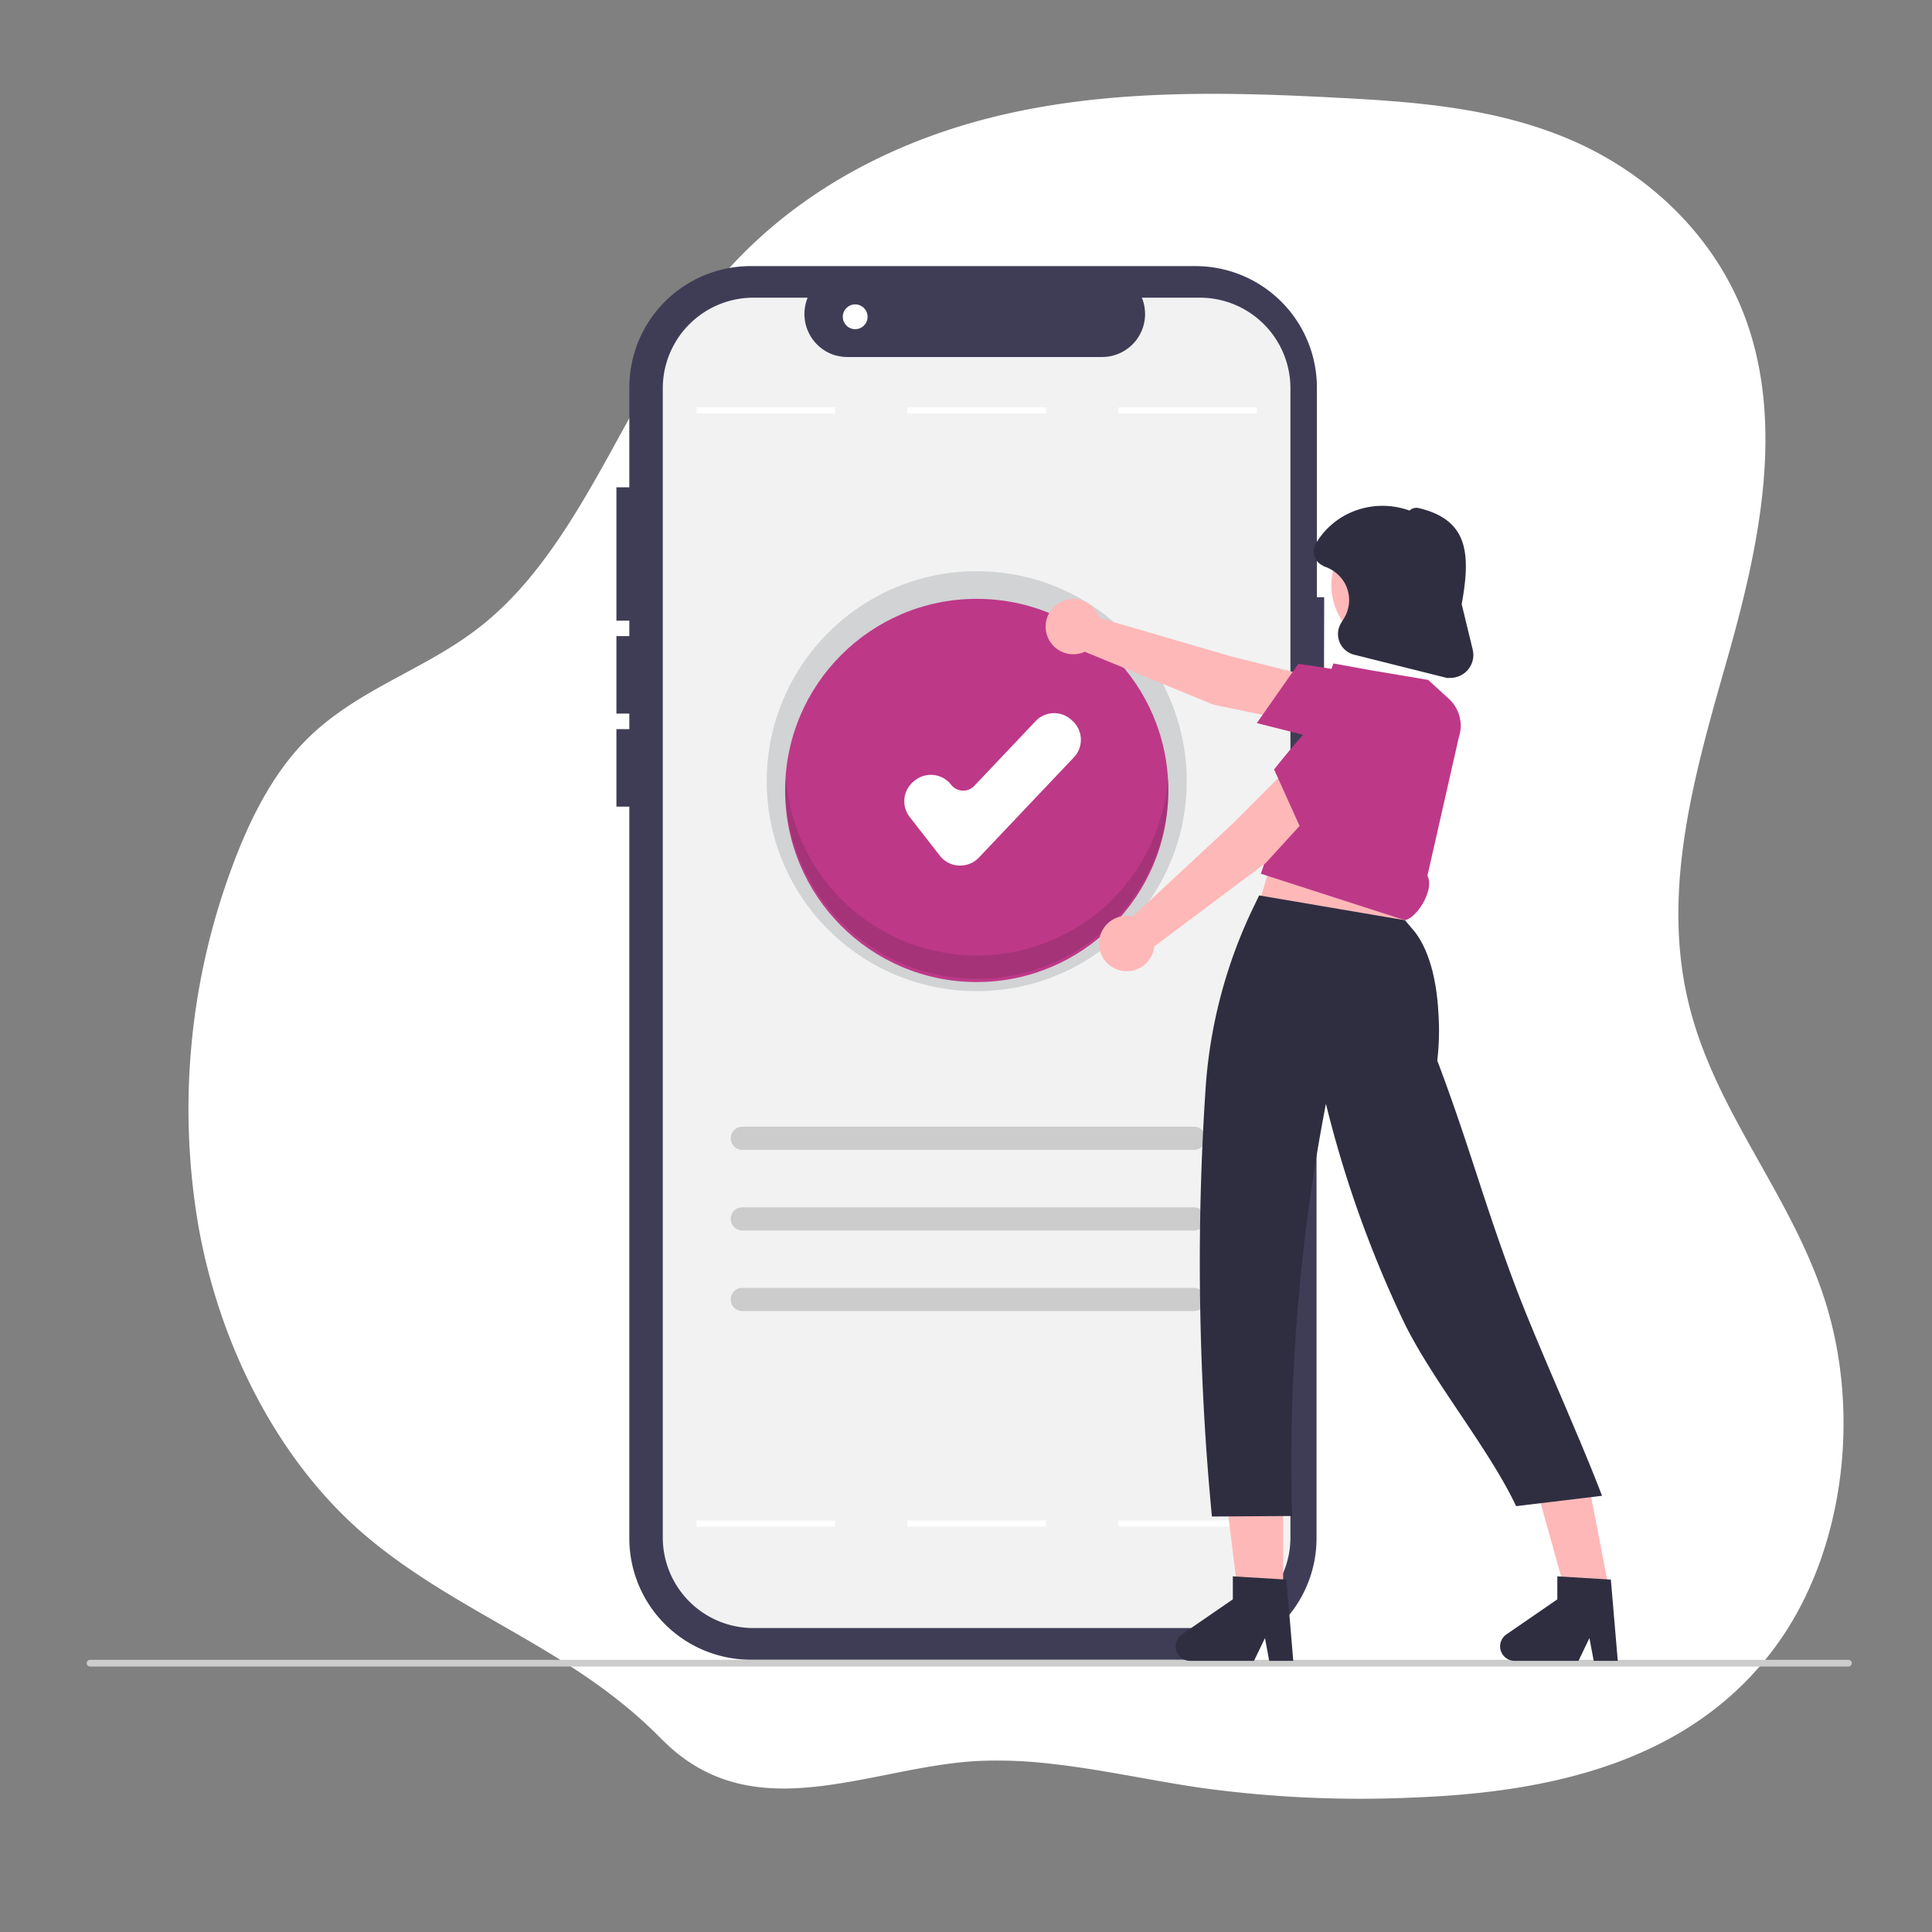
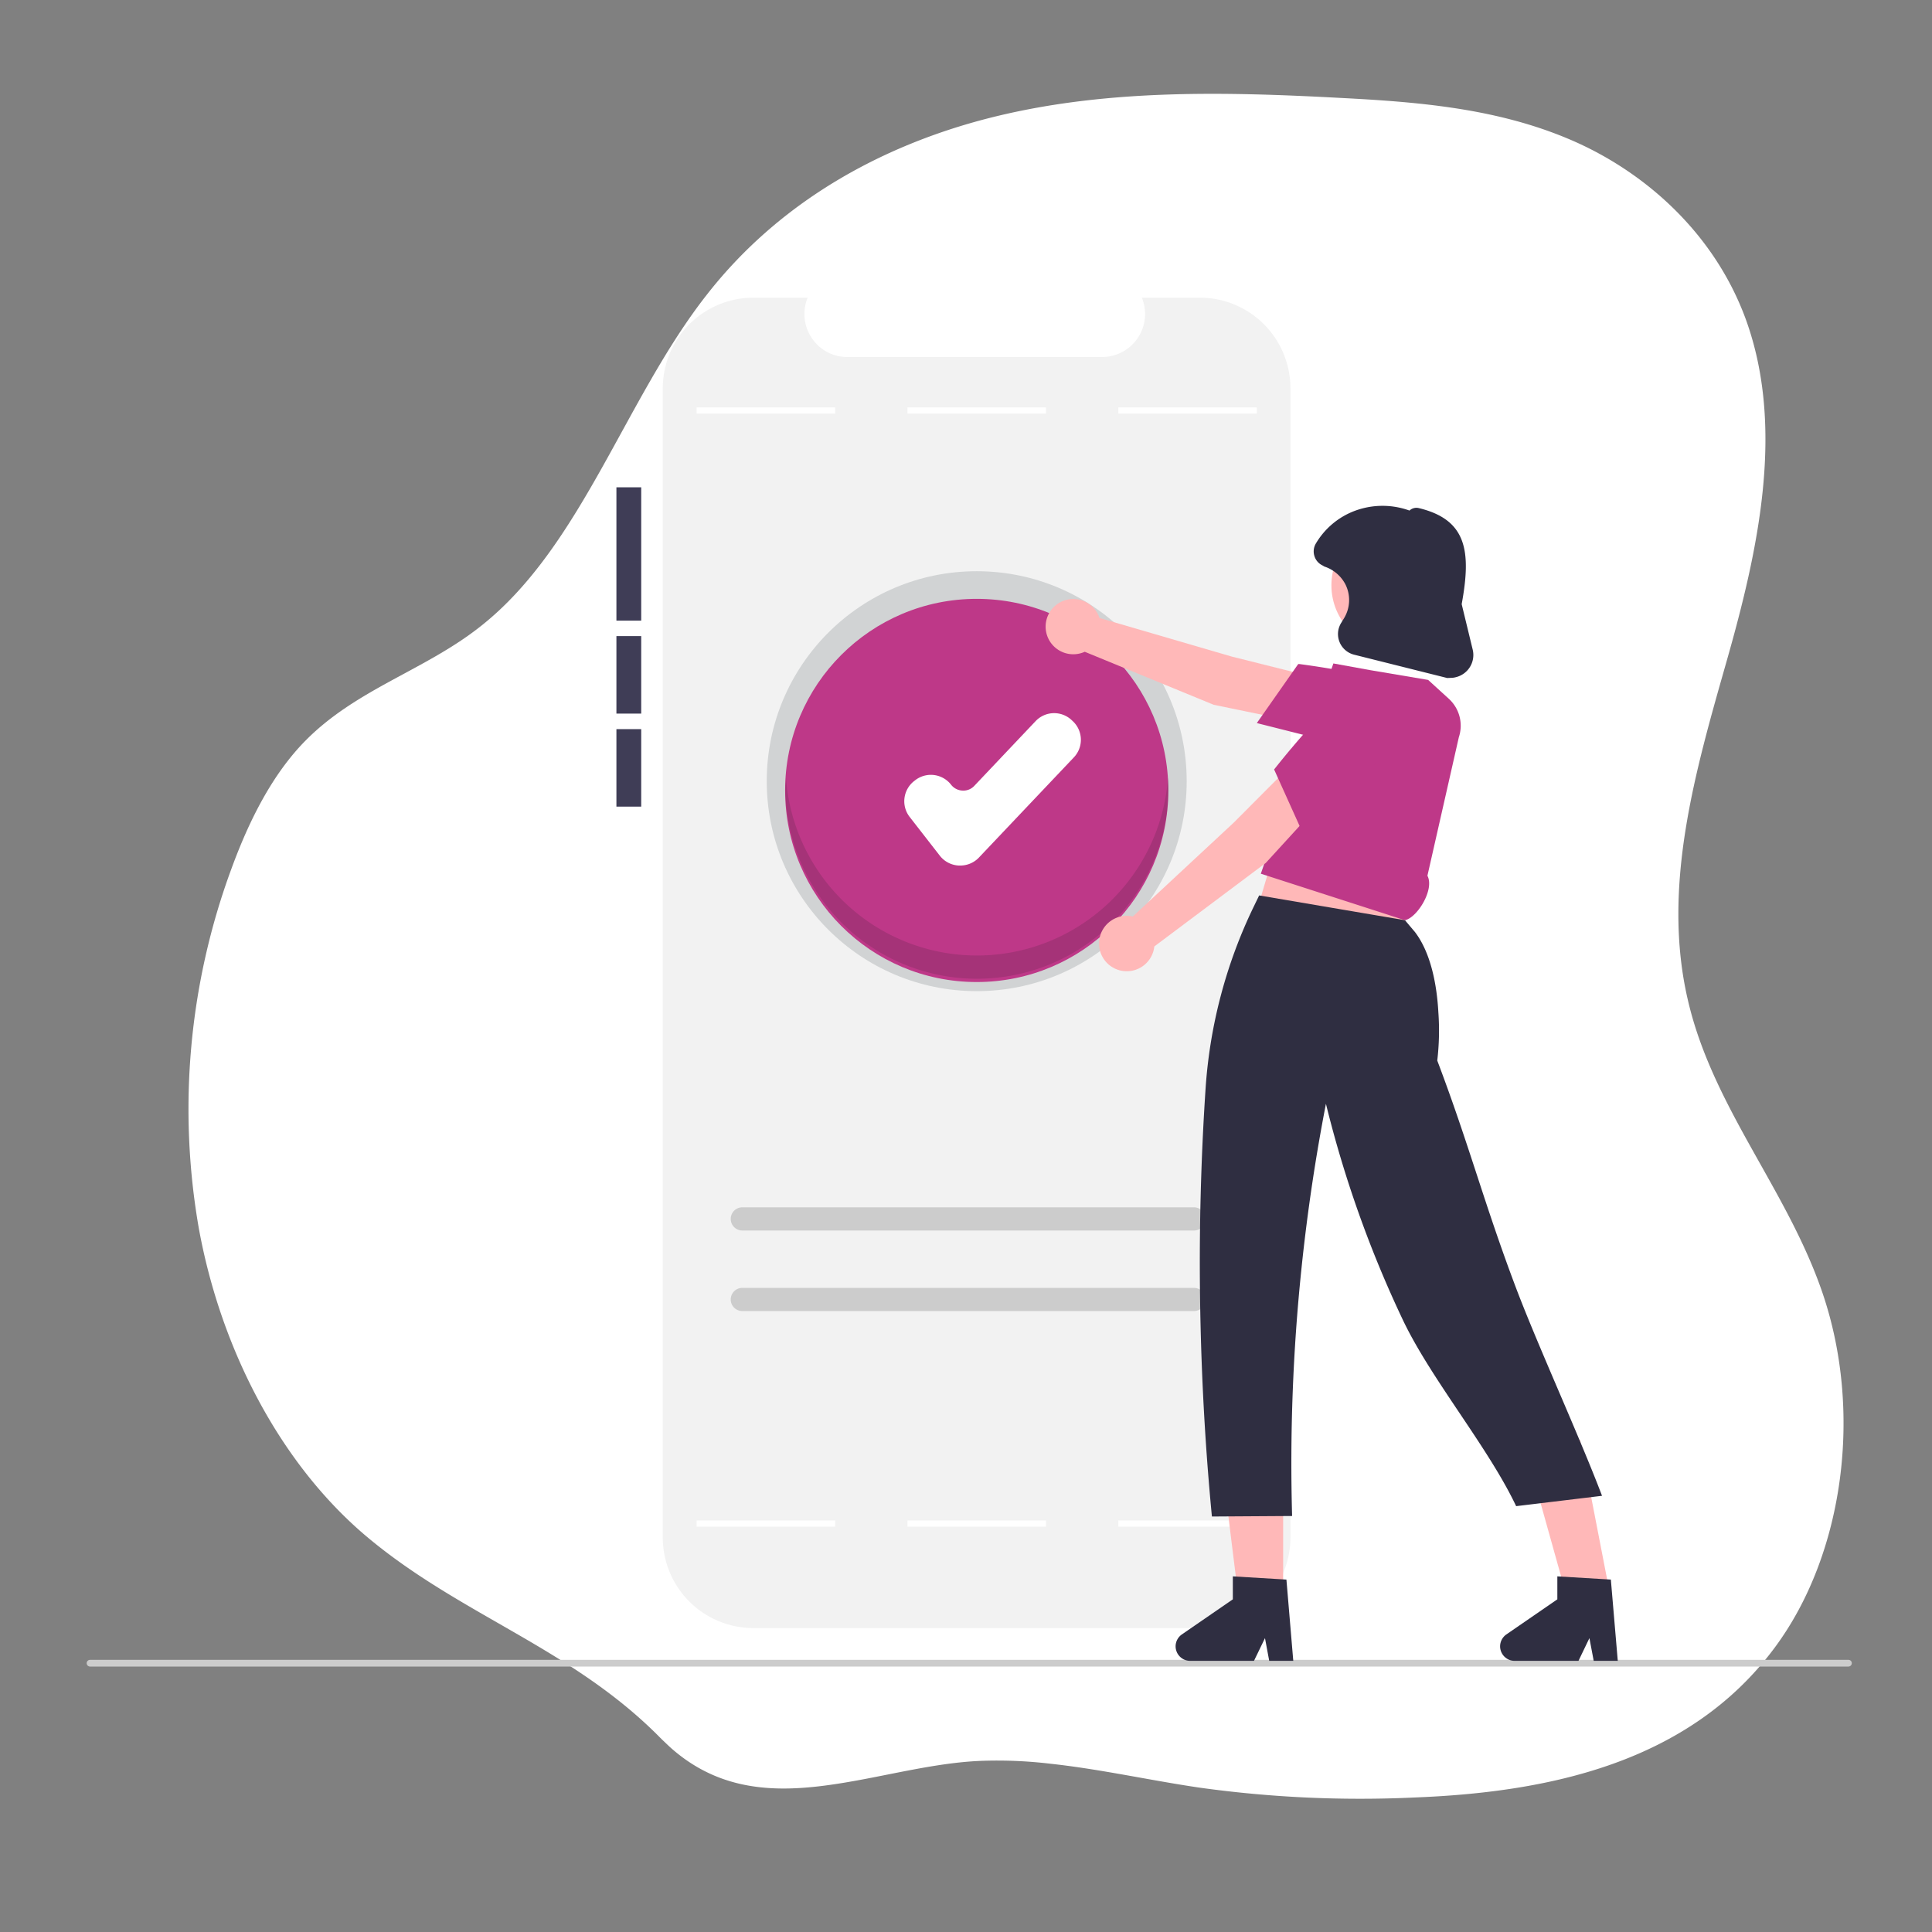
<svg xmlns="http://www.w3.org/2000/svg" id="レイヤー_2" data-name="レイヤー 2" viewBox="0 0 265 265">
  <rect x="0" y="0" width="265" height="265" fill="#808080" stroke="none" />
  <defs>
    <style>.cls-1{fill:#fff;}.cls-2{fill:#ccc;}.cls-3{fill:#3f3d56;}.cls-4{fill:#f2f2f2;}.cls-5{fill:#d1d3d4;}.cls-6{fill:#be3888;}.cls-7{fill:#231f20;isolation:isolate;opacity:0.16;}.cls-8{fill:#ffb8b8;}.cls-9{fill:#2f2e41;}</style>
  </defs>
  <g id="グループ_9" data-name="グループ 9">
    <path id="パス_150" data-name="パス 150" class="cls-1" d="M250,177.4c5.53,16.28,2.9,35.78-6.52,48.52-11.79,16-31.34,19.93-49.47,20.63a159.58,159.58,0,0,1-29.47-1.35c-6.8-1-13.57-2.53-20.37-3.27a61.78,61.78,0,0,0-9.71-.4c-6.43.27-13.12,2.15-19.66,3.15-1.23.19-2.45.35-3.67.46-6.67.62-13.1-.2-18.88-5.19-.51-.44-1-.93-1.55-1.45-12.15-12.41-27.47-16.88-40.36-27.7-11.8-9.91-20-25.59-23.05-42.21a95.17,95.17,0,0,1,4.45-49.42c2.42-6.62,5.62-13,10.2-17.62,7-7.07,16.42-9.64,24-15.66C79.76,75,85.73,54.68,97,40.36c10.42-13.31,25.13-21,40.28-24.56s30.83-3.21,46.38-2.38c10.7.55,21.59,1.39,31.78,5.76S235.17,32,239.48,43.85c5.39,14.91,1.65,31.71-2.61,46.7s-9,31-5.36,46.6C234.9,151.86,245.17,163.18,250,177.4Z" />
  </g>
  <g id="グループ_17" data-name="グループ 17">
    <path id="a16eae09-ccfb-4b79-a9f9-10731758882a-400" class="cls-2" d="M12.35,228.59H253.52a.47.47,0,0,0,.48-.44.46.46,0,0,0-.44-.48H12.35a.46.46,0,1,0,0,.92Z" />
-     <path id="パス_131" data-name="パス 131" class="cls-3" d="M181.63,81.92h-1V53.15A16.66,16.66,0,0,0,163.93,36.5H103A16.65,16.65,0,0,0,86.32,53.15h0V211A16.66,16.66,0,0,0,103,227.65h61A16.66,16.66,0,0,0,180.58,211V102.4h1Z" />
    <path id="パス_132" data-name="パス 132" class="cls-4" d="M177,53.27V210.88a12.42,12.42,0,0,1-12.43,12.43H103.35a12.43,12.43,0,0,1-12.44-12.43V53.27a12.44,12.44,0,0,1,12.44-12.44h7.43A5.92,5.92,0,0,0,114,48.54a6.1,6.1,0,0,0,2.23.43h34.92a5.9,5.9,0,0,0,5.47-8.14h8A12.43,12.43,0,0,1,177,53.27Z" />
    <rect id="長方形_20" data-name="長方形 20" class="cls-1" x="95.55" y="55.88" width="19" height="0.85" />
    <rect id="長方形_21" data-name="長方形 21" class="cls-1" x="124.47" y="55.88" width="19" height="0.85" />
-     <path id="パス_133" data-name="パス 133" class="cls-2" d="M163.76,157.72H101.82a1.59,1.59,0,1,1,0-3.18h61.94a1.59,1.59,0,0,1,0,3.18Z" />
    <path id="パス_134" data-name="パス 134" class="cls-2" d="M163.76,168.78H101.82a1.59,1.59,0,1,1,0-3.18h61.94a1.59,1.59,0,0,1,0,3.18Z" />
    <path id="パス_135" data-name="パス 135" class="cls-2" d="M163.76,179.83H101.82a1.59,1.59,0,1,1,0-3.18h61.94a1.59,1.59,0,0,1,0,3.18Z" />
    <rect id="長方形_22" data-name="長方形 22" class="cls-1" x="153.39" y="55.88" width="19" height="0.85" />
    <rect id="長方形_23" data-name="長方形 23" class="cls-1" x="95.55" y="208.55" width="19" height="0.85" />
    <rect id="長方形_24" data-name="長方形 24" class="cls-1" x="124.47" y="208.55" width="19" height="0.85" />
    <rect id="長方形_25" data-name="長方形 25" class="cls-1" x="153.39" y="208.55" width="19" height="0.85" />
    <circle id="楕円形_21" data-name="楕円形 21" class="cls-5" cx="133.97" cy="107.15" r="28.8" />
    <circle id="楕円形_22" data-name="楕円形 22" class="cls-6" cx="133.97" cy="108.42" r="26.28" />
    <path id="パス_136" data-name="パス 136" class="cls-1" d="M131.68,118.72h-.17a3.51,3.51,0,0,1-2.6-1.35l-4.14-5.32a3.51,3.51,0,0,1,.62-4.92l.14-.11a3.51,3.51,0,0,1,4.92.61,2.1,2.1,0,0,0,1.56.81,2.05,2.05,0,0,0,1.63-.65l8.41-8.88a3.5,3.5,0,0,1,4.95-.13l.14.13a3.5,3.5,0,0,1,.13,5l-13.05,13.77A3.53,3.53,0,0,1,131.68,118.72Z" />
    <rect id="長方形_26" data-name="長方形 26" class="cls-3" x="84.55" y="66.84" width="3.4" height="18.29" />
    <rect id="長方形_27" data-name="長方形 27" class="cls-3" x="84.55" y="87.25" width="3.4" height="10.63" />
    <rect id="長方形_28" data-name="長方形 28" class="cls-3" x="84.55" y="100.01" width="3.4" height="10.63" />
    <circle id="楕円形_23" data-name="楕円形 23" class="cls-1" cx="117.3" cy="43.45" r="1.7" />
    <path id="パス_137" data-name="パス 137" class="cls-7" d="M134,131.06a26.27,26.27,0,0,1-26.2-24.43c0,.61-.07,1.23-.07,1.85a26.28,26.28,0,0,0,52.55,0c0-.62,0-1.24-.07-1.85A26.28,26.28,0,0,1,134,131.06Z" />
    <path id="パス_138" data-name="パス 138" class="cls-8" d="M171,129.62l20.83.85,2.56-14-17.86-5.52Z" />
    <path id="パス_139" data-name="パス 139" class="cls-8" d="M178.89,99.23l.21-6.63L169,90.07l-18.19-5.31a3.79,3.79,0,1,0-2.41,4.79,3.12,3.12,0,0,0,.39-.15l17.68,7.27Z" />
    <path id="パス_140" data-name="パス 140" class="cls-6" d="M172.39,99.18l5.68-8.1.14,0A120.93,120.93,0,0,1,193.05,94a4.66,4.66,0,0,1,3,2.51,4.92,4.92,0,0,1-.68,5.33,5.21,5.21,0,0,1-5.38,1.78Z" />
    <path id="パス_141" data-name="パス 141" class="cls-8" d="M176,222h-5.78l-2.75-22.29H176Z" />
    <path id="パス_142" data-name="パス 142" class="cls-8" d="M221,219.52l-5.71.87-6.05-21.63,7.49-1.27Z" />
    <path id="パス_143" data-name="パス 143" class="cls-9" d="M192.71,126.22l-20-3.4-.71,1.47a67.6,67.6,0,0,0-6.65,25.2c-.49,7.39-.77,15.2-.78,23.38,0,12.68.63,24.44,1.66,35.14l11-.07a258,258,0,0,1,1.29-34c.84-8.06,2-15.59,3.35-22.54A155.59,155.59,0,0,0,192.4,181c3.84,8.11,11.72,17.48,15.56,25.59l11.78-1.42C216.64,197,211.12,185,208,176.81c-4.43-11.7-6.43-19.64-10.86-31.34a35,35,0,0,0,.15-6.63c-.2-3.68-1-8.1-3.21-11Z" />
    <path id="パス_144" data-name="パス 144" class="cls-6" d="M195.79,120.12c1,1.86-1.37,5.73-3.08,6.1l-19.77-6.38L182.89,91l5,.91,8,1.35,2.84,2.59a5,5,0,0,1,1.37,5.27Z" />
    <path id="パス_145" data-name="パス 145" class="cls-8" d="M182.18,109l-5.58-3.57-7.35,7.38-13.87,12.9a3.8,3.8,0,1,0,2.88,4.53h0a3.07,3.07,0,0,0,.07-.42l15.29-11.46Z" />
    <path id="パス_146" data-name="パス 146" class="cls-6" d="M178.82,114.54l-4.06-9,.09-.11A121.2,121.2,0,0,1,185,94.16a4.67,4.67,0,0,1,3.71-1.31,4.9,4.9,0,0,1,4.22,3.31,5.22,5.22,0,0,1-1.22,5.54Z" />
    <circle id="楕円形_24" data-name="楕円形 24" class="cls-8" cx="191.41" cy="80.28" r="8.79" />
    <path id="パス_147" data-name="パス 147" class="cls-9" d="M198.51,93h0l-12.77-3.2a2.92,2.92,0,0,1-2.13-3.54,3.07,3.07,0,0,1,.33-.79l.43-.7a4.81,4.81,0,0,0,.19-4.58,5,5,0,0,0-2.9-2.48l0,0-.27-.16a2.09,2.09,0,0,1-1.1-1.28,2.12,2.12,0,0,1,.21-1.74,10.47,10.47,0,0,1,4.83-4.26,10.87,10.87,0,0,1,8-.24,1.39,1.39,0,0,1,1.31-.33c6.61,1.6,7.16,6,5.85,13.17L202,89.1a3.13,3.13,0,0,1-2.29,3.78,2.75,2.75,0,0,1-.5.09Zm-5.32-22.92.16,0" />
    <path id="パス_148" data-name="パス 148" class="cls-9" d="M177.39,227.81h-3.3l-.58-3.12L172,227.81h-8.75a2,2,0,0,1-2-2,2,2,0,0,1,.85-1.62l7-4.82v-3.15l7.35.44Z" />
    <path id="パス_149" data-name="パス 149" class="cls-9" d="M221.9,227.81h-3.3l-.59-3.12-1.5,3.12h-8.75a2,2,0,0,1-2-2,2,2,0,0,1,.85-1.62l7-4.82v-3.15l7.34.44Z" />
  </g>
</svg>